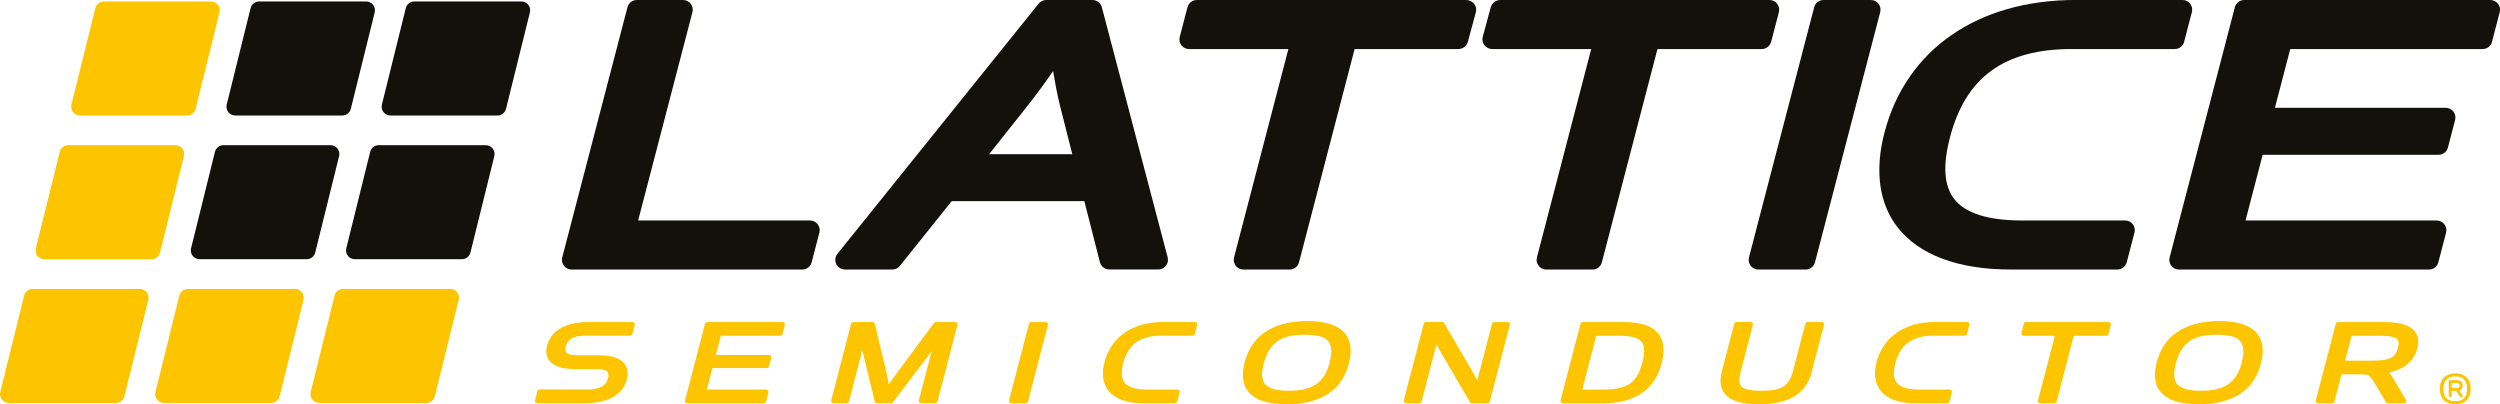
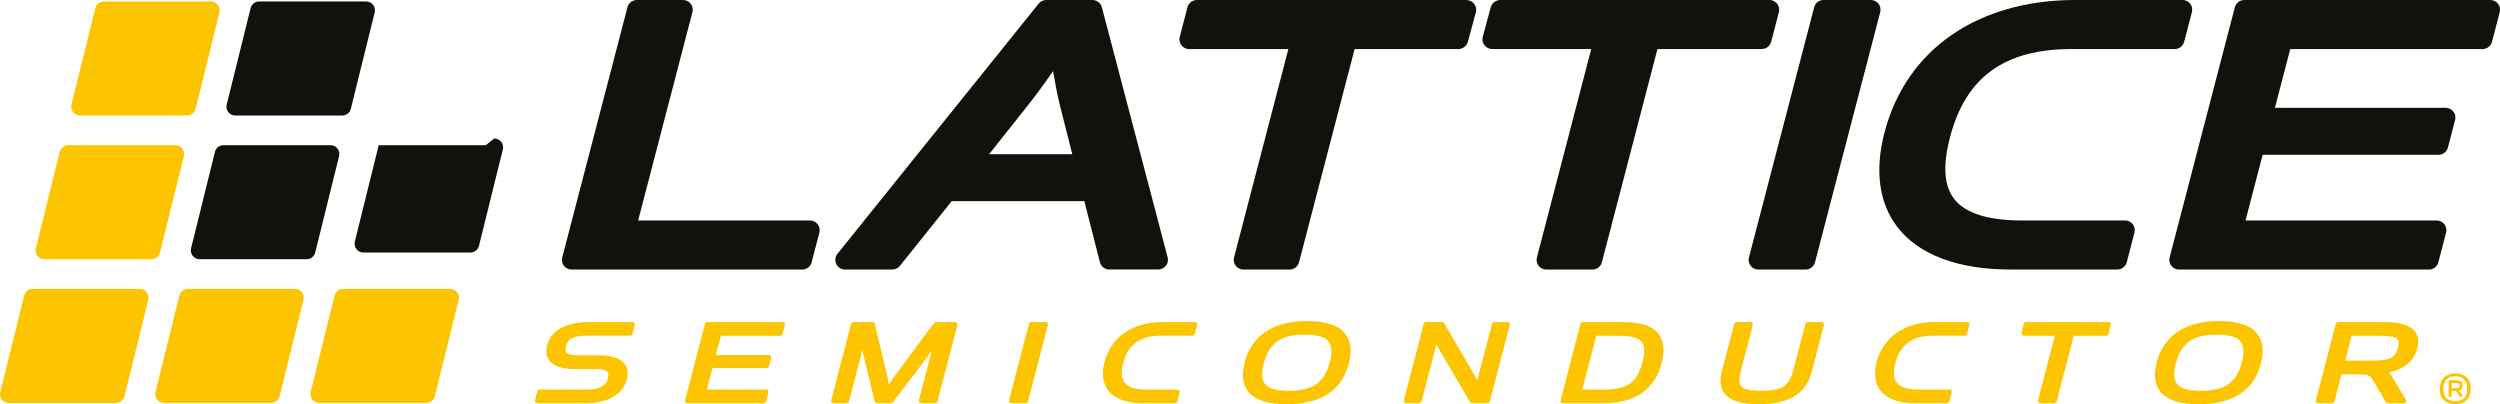
<svg xmlns="http://www.w3.org/2000/svg" id="Calque_1" data-name="Calque 1" viewBox="0 0 755.51 122.15">
  <defs>
    <style>
      .cls-1 {
        fill: #12110c;
      }

      .cls-1, .cls-2 {
        stroke-width: 0px;
      }

      .cls-2 {
        fill: #fdc400;
      }
    </style>
  </defs>
  <path class="cls-1" d="m244.81,66.63h-51.96L209.26,3.66c.23-.88.04-1.81-.52-2.52-.56-.72-1.41-1.14-2.32-1.14h-13.97c-1.33,0-2.5.9-2.83,2.19l-19.71,75.61c-.23.87-.04,1.81.51,2.52.55.72,1.41,1.14,2.31,1.14h69.72c1.33,0,2.5-.9,2.83-2.19l2.34-8.98c.23-.87.04-1.8-.52-2.52-.55-.71-1.41-1.14-2.31-1.14h0Z" />
  <path class="cls-1" d="m324.06,46.59h-25.14l10.85-13.67c3.11-3.84,6.15-8.07,8.48-11.44.52,3.16,1.21,6.89,2.05,10.32l3.75,14.8h0Zm6.15-46.59h-14.1c-.86.02-1.68.42-2.22,1.09l-60.81,75.61c-.7.87-.84,2.08-.36,3.09.49,1.02,1.51,1.66,2.64,1.66h14.31c.89,0,1.72-.4,2.28-1.1l15.66-19.56h40.08l4.71,18.45c.33,1.3,1.49,2.2,2.83,2.2h14.81c.91,0,1.76-.42,2.32-1.14.55-.71.74-1.65.51-2.53L332.98,2.18c-.34-1.26-1.46-2.15-2.77-2.18h0Z" />
  <path class="cls-1" d="m443.09,0h-81.4c-1.33,0-2.49.9-2.83,2.19l-2.34,8.98c-.23.87-.04,1.81.52,2.52.56.72,1.41,1.14,2.31,1.14h30l-16.42,62.97c-.23.88-.04,1.81.52,2.52.55.72,1.41,1.14,2.31,1.14h13.98c1.33,0,2.49-.9,2.83-2.19l16.8-64.44h31.3c1.38,0,2.58-.9,2.93-2.19l2.42-8.98c.23-.88.04-1.81-.53-2.52-.58-.72-1.47-1.14-2.4-1.14h0Z" />
  <path class="cls-1" d="m535.25,12.64l2.34-8.98c.22-.88.04-1.81-.52-2.52-.54-.7-1.37-1.12-2.25-1.14h-81.44c-1.35.03-2.52.92-2.87,2.19l-2.43,8.98c-.23.87-.04,1.81.54,2.52.58.72,1.46,1.14,2.4,1.14h29.85l-16.41,62.97c-.23.87-.04,1.81.51,2.52.55.72,1.41,1.14,2.31,1.14h13.98c1.33,0,2.49-.9,2.83-2.19l16.8-64.45h31.52c1.33,0,2.49-.9,2.83-2.19h0Z" />
  <path class="cls-1" d="m567.7,1.14c-.56-.72-1.41-1.14-2.31-1.14h-14.31c-1.33,0-2.5.9-2.83,2.19l-19.71,75.61c-.23.88-.04,1.81.51,2.52.55.72,1.41,1.14,2.31,1.14h14.31c1.33,0,2.49-.9,2.83-2.19l19.71-75.61c.23-.88.04-1.81-.51-2.52h0Z" />
  <path class="cls-1" d="m642.19,66.63h-31.11c-10.28,0-17.18-2.18-20.52-6.5-3.08-3.99-3.49-10.07-1.27-18.61,4.75-18.22,16.45-26.7,36.82-26.7h31.12c1.33,0,2.5-.9,2.83-2.19l2.34-8.98c.23-.88.04-1.81-.51-2.52-.55-.72-1.41-1.14-2.31-1.14h-32.28c-29.65,0-51.26,14.97-57.8,40.06-3,11.51-1.65,21.39,3.9,28.57,6.49,8.39,18.31,12.83,34.19,12.83h32.28c1.34,0,2.5-.9,2.84-2.19l2.34-8.98c.23-.87.03-1.8-.51-2.52-.56-.71-1.41-1.14-2.32-1.14h0Z" />
  <path class="cls-2" d="m24.18,34.91h32.35c1.22,0,2.29-.84,2.58-2.02l7.22-29.15c.2-.79.02-1.63-.49-2.28-.5-.64-1.28-1.02-2.09-1.02H31.39c-1.22,0-2.29.83-2.58,2.02l-7.22,29.15c-.2.8-.02,1.64.49,2.28.51.64,1.28,1.02,2.1,1.02h0Z" />
  <path class="cls-2" d="m48.35,76.32l7.22-29.15c.2-.79.01-1.63-.49-2.28-.51-.64-1.28-1.02-2.1-1.02H20.64c-1.22,0-2.29.83-2.59,2.02l-7.22,29.15c-.2.8-.02,1.64.49,2.28.5.65,1.27,1.02,2.09,1.02h32.35c1.22,0,2.28-.83,2.58-2.02h0Z" />
  <path class="cls-2" d="m42.22,87.31H9.88c-1.23,0-2.29.83-2.58,2.02L.08,118.48c-.2.79-.02,1.63.49,2.28.5.64,1.28,1.02,2.09,1.02h32.35c1.23,0,2.29-.84,2.59-2.02l7.22-29.15c.2-.79.02-1.64-.49-2.28-.5-.64-1.28-1.02-2.1-1.02h0Z" />
  <path class="cls-1" d="m71.09,34.91h32.35c1.22,0,2.29-.84,2.58-2.02l7.22-29.15c.19-.79.01-1.63-.49-2.28-.5-.64-1.28-1.02-2.09-1.02h-32.35c-1.22,0-2.29.83-2.58,2.02l-7.22,29.15c-.2.8-.02,1.64.49,2.28.51.64,1.28,1.02,2.1,1.02h0Z" />
  <path class="cls-1" d="m95.26,76.32l7.22-29.15c.2-.79.01-1.63-.49-2.28-.5-.64-1.28-1.02-2.1-1.02h-32.35c-1.22,0-2.29.83-2.58,2.02l-7.22,29.15c-.2.8-.01,1.64.49,2.28.51.65,1.28,1.02,2.1,1.02h32.35c1.22,0,2.29-.83,2.58-2.02h0Z" />
  <path class="cls-2" d="m89.13,87.31h-32.34c-1.23,0-2.29.83-2.59,2.02l-7.22,29.14c-.2.79-.01,1.63.49,2.28.51.64,1.28,1.02,2.1,1.02h32.35c1.23,0,2.29-.84,2.58-2.02l7.22-29.15c.2-.79.01-1.64-.49-2.28-.51-.64-1.28-1.02-2.09-1.02h0Z" />
-   <path class="cls-1" d="m159.66,1.46c-.51-.64-1.28-1.02-2.1-1.02h-32.35c-1.23,0-2.29.83-2.58,2.02l-7.22,29.15c-.2.8-.02,1.64.49,2.28.51.64,1.28,1.02,2.1,1.02h32.34c1.22,0,2.29-.84,2.58-2.02l7.22-29.15c.2-.8.01-1.64-.49-2.28h0Z" />
-   <path class="cls-1" d="m146.8,43.87h-32.35c-1.23,0-2.29.83-2.58,2.02l-7.22,29.15c-.2.8-.02,1.64.49,2.28.5.65,1.28,1.02,2.09,1.02h32.35c1.22,0,2.29-.83,2.59-2.02l7.22-29.15c.2-.8.02-1.63-.49-2.28-.51-.64-1.28-1.02-2.1-1.02h0Z" />
+   <path class="cls-1" d="m146.8,43.87h-32.35l-7.22,29.15c-.2.8-.02,1.64.49,2.28.5.65,1.28,1.02,2.09,1.02h32.35c1.22,0,2.29-.83,2.59-2.02l7.22-29.15c.2-.8.02-1.63-.49-2.28-.51-.64-1.28-1.02-2.1-1.02h0Z" />
  <path class="cls-2" d="m136.04,87.31h-32.35c-1.22,0-2.29.83-2.58,2.02l-7.22,29.14c-.2.79-.02,1.63.49,2.28.5.64,1.28,1.02,2.1,1.02h32.35c1.22,0,2.29-.84,2.58-2.02l7.22-29.15c.2-.79.02-1.64-.49-2.28-.5-.64-1.28-1.02-2.09-1.02h0Z" />
  <path class="cls-2" d="m191.16,97.32h-13.14c-6.98,0-11.48,2.51-12.67,7.06-.48,1.86-.26,3.41.66,4.6,1.31,1.69,3.94,2.55,7.85,2.55h6.31c1.85,0,2.97.28,3.42.87.32.42.37,1.1.13,2.02-.71,2.71-3.61,3.28-5.92,3.28h-14.72c-.32,0-.59.21-.67.52l-.72,2.75c-.06.21,0,.43.12.6.13.17.33.27.55.27h14.52c6.78,0,11.35-2.6,12.53-7.14.51-1.93.28-3.53-.67-4.76-1.32-1.71-3.97-2.58-7.88-2.58h-6.27c-1.89,0-3.03-.28-3.48-.87-.3-.39-.34-.98-.12-1.81.59-2.27,2.36-3.24,5.91-3.24h13.55c.32,0,.59-.21.67-.52l.72-2.75c.05-.21,0-.43-.12-.6-.13-.17-.33-.27-.55-.27h0Z" />
  <path class="cls-2" d="m236.5,97.32h-22.77c-.32,0-.59.21-.67.52l-6.03,23.14c-.05.21,0,.43.12.6.13.17.33.27.55.27h23.13c.31,0,.59-.21.67-.52l.72-2.75c.05-.21.01-.43-.12-.6-.13-.17-.33-.27-.55-.27h-17.95l1.69-6.48h16.43c.31,0,.59-.21.67-.52l.67-2.55c.05-.21,0-.43-.12-.6-.13-.17-.33-.27-.55-.27h-16.06l1.52-5.84h17.96c.32,0,.59-.21.67-.52l.72-2.75c.05-.21,0-.43-.12-.6-.13-.17-.33-.27-.55-.27h0Z" />
  <path class="cls-2" d="m288.66,97.32h-5.81c-.22,0-.43.1-.56.28l-11.3,15.2c-.77,1.03-1.7,2.38-2.39,3.39-.17-.97-.39-2.18-.61-3.14l-3.62-15.2c-.07-.31-.36-.53-.67-.53h-5.81c-.32,0-.59.21-.67.52l-6.03,23.14c-.05.21,0,.43.13.6.13.17.33.27.55.27h4.03c.31,0,.59-.21.67-.52l3.49-13.4c.18-.7.38-1.53.56-2.33.13.71.27,1.42.41,2.02l3.31,13.7c.07.31.35.53.67.53h4.28c.22,0,.42-.1.55-.28l10.4-13.69c.43-.57.91-1.24,1.38-1.91-.16.56-.32,1.12-.44,1.61l-3.49,13.4c-.06.21,0,.43.12.6.13.17.33.27.55.27h4.28c.32,0,.59-.21.67-.52l6.03-23.14c.05-.21,0-.43-.12-.6-.13-.17-.33-.27-.55-.27h0Z" />
  <path class="cls-2" d="m316.02,97.32h-4.38c-.32,0-.59.21-.67.52l-6.03,23.14c-.05.21,0,.43.12.6.13.17.33.27.55.27h4.38c.32,0,.59-.21.67-.52l6.03-23.14c.05-.21,0-.43-.12-.6-.13-.17-.34-.27-.55-.27h0Z" />
  <path class="cls-2" d="m361.15,97.32h-9.88c-8.98,0-15.52,4.53-17.5,12.11-.9,3.46-.5,6.43,1.16,8.57,1.94,2.52,5.51,3.85,10.3,3.85h9.88c.31,0,.59-.21.67-.52l.71-2.75c.06-.21,0-.43-.12-.6-.13-.17-.34-.27-.55-.27h-9.53c-3.22,0-5.38-.7-6.44-2.07-.98-1.27-1.12-3.19-.43-5.87,1.48-5.68,5.12-8.33,11.46-8.33h9.53c.32,0,.59-.21.67-.52l.72-2.75c.05-.21,0-.43-.13-.6-.13-.17-.33-.27-.55-.27h0Z" />
  <path class="cls-2" d="m389.55,118.09c-3.87,0-6.19-.67-7.3-2.1-.98-1.28-1.1-3.26-.37-6.06,1.9-7.28,6.33-8.78,12.4-8.78,3.82,0,6.11.66,7.21,2.08,1,1.3,1.12,3.38.34,6.35-1.58,6.04-5.14,8.51-12.28,8.51h0Zm5.5-21.07c-10.25,0-16.79,4.32-18.92,12.48-.96,3.69-.62,6.63,1.02,8.75,2,2.59,5.92,3.9,11.66,3.9,10.36,0,16.69-4.14,18.82-12.3.98-3.75.63-6.75-1.04-8.91-2.01-2.61-5.9-3.92-11.54-3.92h0Z" />
  <path class="cls-2" d="m455.59,97.32h-4.02c-.32,0-.6.21-.67.52l-4.47,17.14c-.26-.54-.56-1.14-.88-1.7l-9.12-15.62c-.13-.21-.36-.35-.6-.35h-4.89c-.32,0-.59.21-.67.52l-6.03,23.14c-.05.21,0,.43.12.6.13.17.33.27.55.27h4.02c.32,0,.6-.21.67-.52l4.51-17.29c.28.58.63,1.24,1.02,1.93l9.09,15.54c.13.21.35.34.6.34h4.74c.32,0,.6-.21.67-.52l6.04-23.14c.05-.21,0-.43-.12-.6-.13-.17-.33-.27-.55-.27h0Z" />
  <path class="cls-2" d="m484.6,117.72h-6.44l4.24-16.26h6.79c3.74,0,5.94.6,6.94,1.88.92,1.2.99,3.2.18,6.28-1.58,6.06-4.53,8.1-11.71,8.1h0Zm5.93-20.39h-12.22c-.32,0-.59.21-.67.52l-6.03,23.14c-.06.21,0,.43.12.6.13.17.33.27.55.27h12.18c9.65,0,15.61-4.09,17.71-12.15.98-3.76.66-6.71-.93-8.78-1.88-2.43-5.37-3.6-10.7-3.6h0Z" />
  <path class="cls-2" d="m550.54,97.32h-4.28c-.31,0-.59.21-.67.52l-3.64,13.96c-1.29,4.94-3.38,6.29-9.71,6.29-3.45,0-5.33-.45-6.1-1.44-.63-.83-.65-2.22-.06-4.5l3.64-13.96c.05-.21,0-.43-.12-.6-.13-.17-.34-.27-.55-.27h-4.28c-.32,0-.59.21-.67.52l-3.74,14.34c-.74,2.83-.47,5.09.79,6.73,1.66,2.15,4.98,3.21,10.14,3.25h.39c8.95-.03,14.11-3.18,15.79-9.62l3.74-14.34c.05-.21,0-.43-.12-.6-.13-.17-.33-.27-.55-.27h0Z" />
  <path class="cls-2" d="m594.49,97.32h-9.88c-8.98,0-15.52,4.53-17.5,12.11-.9,3.46-.5,6.43,1.16,8.57,1.94,2.52,5.51,3.85,10.3,3.85h9.88c.32,0,.59-.21.67-.52l.72-2.75c.06-.21,0-.43-.12-.6-.13-.17-.33-.27-.55-.27h-9.53c-3.22,0-5.38-.7-6.44-2.07-.99-1.27-1.12-3.19-.42-5.87,1.48-5.68,5.12-8.33,11.47-8.33h9.52c.32,0,.6-.21.68-.52l.71-2.75c.05-.21,0-.43-.12-.6-.13-.17-.34-.27-.55-.27h0Z" />
  <path class="cls-2" d="m637.23,97.32h-24.96c-.32,0-.59.21-.67.52l-.72,2.75c-.05.21,0,.43.12.6.13.17.33.27.55.27h9.44l-5.09,19.53c-.05.21-.01.43.13.6.13.17.33.27.55.27h4.27c.32,0,.59-.21.67-.52l5.18-19.88h9.81c.32,0,.59-.21.67-.52l.71-2.75c.06-.21.01-.43-.12-.6-.13-.17-.34-.27-.55-.27h0Z" />
  <path class="cls-2" d="m665.18,118.09c-3.87,0-6.19-.67-7.3-2.1-.98-1.28-1.1-3.26-.37-6.06,1.9-7.28,6.33-8.78,12.4-8.78,3.82,0,6.11.66,7.2,2.08,1.01,1.3,1.12,3.38.35,6.35-1.58,6.04-5.13,8.51-12.28,8.51h0Zm5.5-21.07c-10.25,0-16.79,4.32-18.92,12.48-.96,3.69-.62,6.63,1.02,8.75,2,2.59,5.92,3.9,11.66,3.9,10.36,0,16.69-4.14,18.82-12.3.97-3.75.63-6.75-1.04-8.91-2.01-2.61-5.9-3.92-11.54-3.92h0Z" />
  <path class="cls-2" d="m710.66,101.46h8.38c3.16,0,4.93.37,5.54,1.17.24.31.51.9.11,2.44-.8,3.08-2.52,3.92-7.97,3.92h-8.01l1.96-7.53h0Zm19.15-1.27c-1.49-1.93-4.58-2.86-9.45-2.86h-13.8c-.32,0-.59.21-.67.52l-6.03,23.14c-.05.21,0,.43.12.6.13.17.33.27.55.27h4.28c.31,0,.59-.21.67-.52l2.14-8.21h5.88c2.36,0,2.79.39,3.99,2.41l3.53,5.98c.12.21.35.34.6.34h4.88c.38,0,.69-.31.69-.69,0-.2-.09-.38-.22-.51l-3.65-6.15c-.46-.82-.87-1.44-1.34-1.94,4.73-1.07,7.54-3.48,8.54-7.33.54-2.05.3-3.75-.7-5.04h0Z" />
  <path class="cls-2" d="m740.92,115.75h1.33c.5,0,.8.08.93.24.05.06.12.19.12.5,0,.63-.24.8-1.1.8h-1.27v-1.54h0Zm2.98-.26c-.32-.4-.84-.59-1.62-.59h-2.19s-.08.04-.08.1v4.74s.02.09.04.12c.03.03.06.05.1.05h.68s.08-.04.08-.1v-1.68s.93,0,.93,0c.37,0,.46.08.73.49l.81,1.22s.07.07.11.07h.77c.06,0,.1-.06.08-.14,0-.04-.03-.08-.05-.1l-.83-1.26c-.11-.17-.2-.3-.29-.4.71-.22,1.05-.71,1.05-1.5,0-.42-.11-.77-.32-1.03h0Z" />
  <path class="cls-2" d="m745.58,117.53c0-2.9-1.63-3.79-3.57-3.79s-3.61.89-3.61,3.79,1.63,3.7,3.59,3.7,3.59-.83,3.59-3.7h0Zm-8.26,0c0-3.36,2.21-4.71,4.69-4.71s4.65,1.35,4.65,4.71-2.18,4.62-4.67,4.62-4.67-1.28-4.67-4.62h0Z" />
  <path class="cls-1" d="m754.9,1.14c-.55-.72-1.41-1.14-2.31-1.14h-74.38c-1.33,0-2.49.9-2.83,2.19l-19.71,75.61c-.23.88-.04,1.81.52,2.52.55.72,1.41,1.14,2.31,1.14h75.55c1.33,0,2.49-.9,2.83-2.19l2.34-8.98c.23-.87.04-1.81-.52-2.52-.55-.72-1.41-1.14-2.31-1.14h-57.78l5.17-19.85h53.15c1.34,0,2.5-.9,2.84-2.18l2.18-8.36c.23-.87.04-1.81-.52-2.52-.55-.72-1.41-1.14-2.32-1.14h-51.62l4.63-17.75h58.14c1.33,0,2.49-.9,2.83-2.19l2.34-8.98c.23-.88.04-1.81-.52-2.52h0Z" />
</svg>